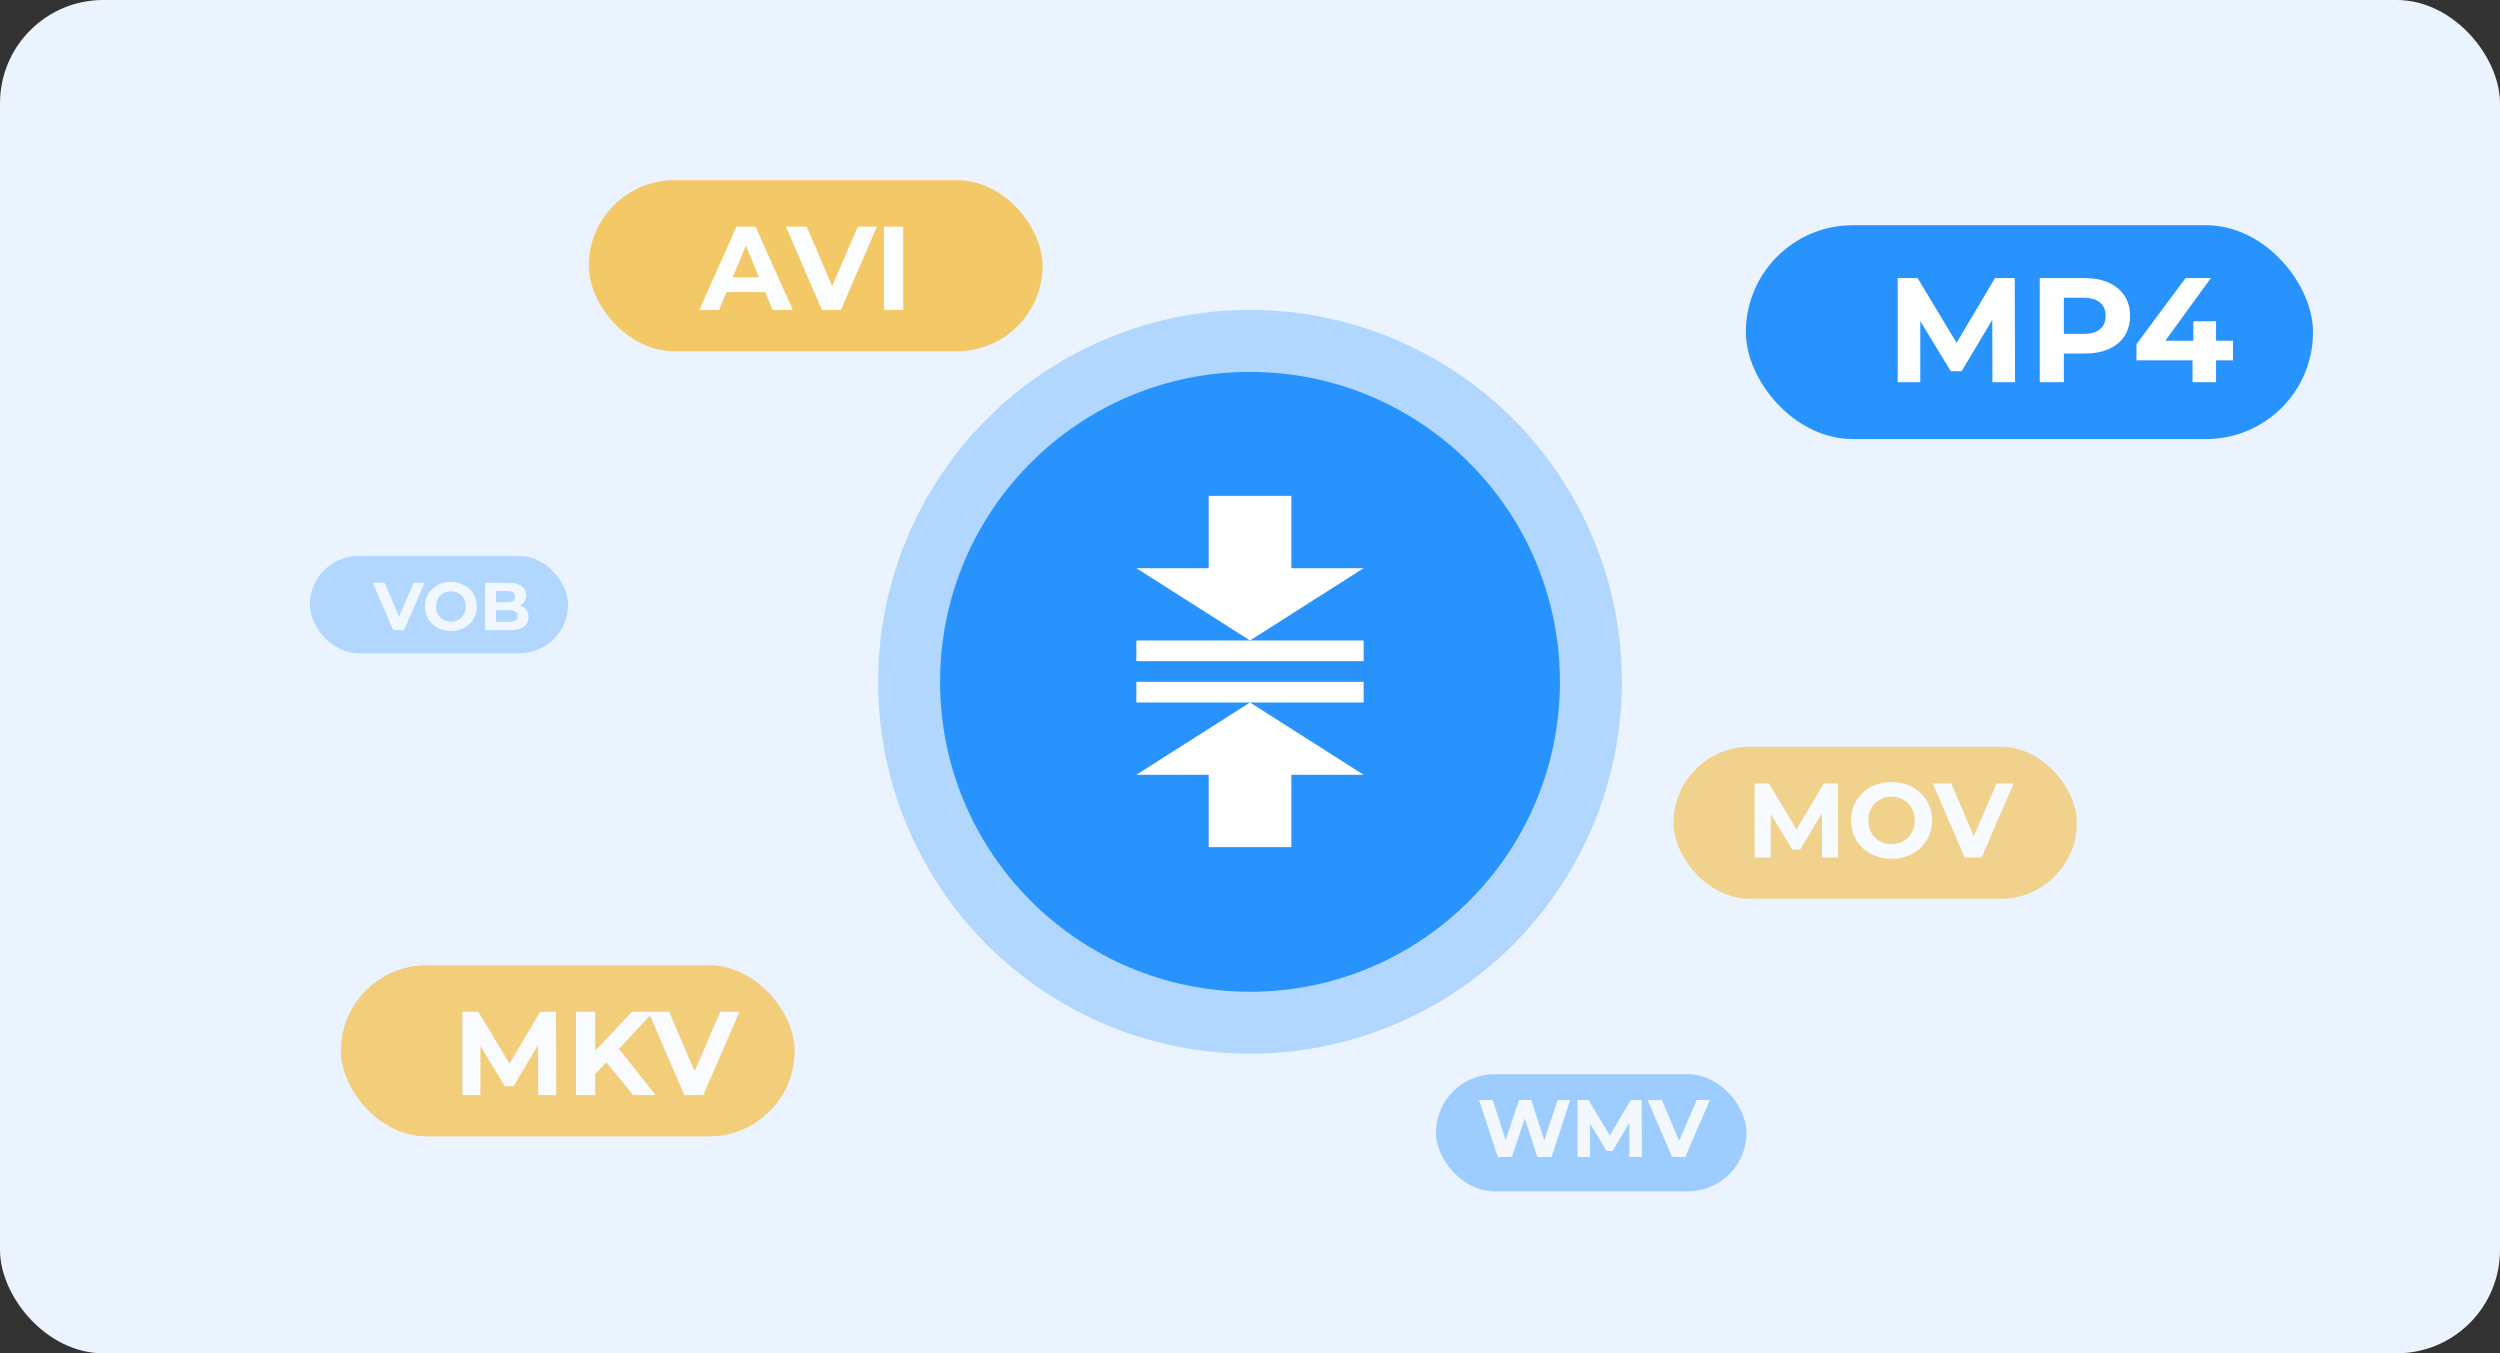
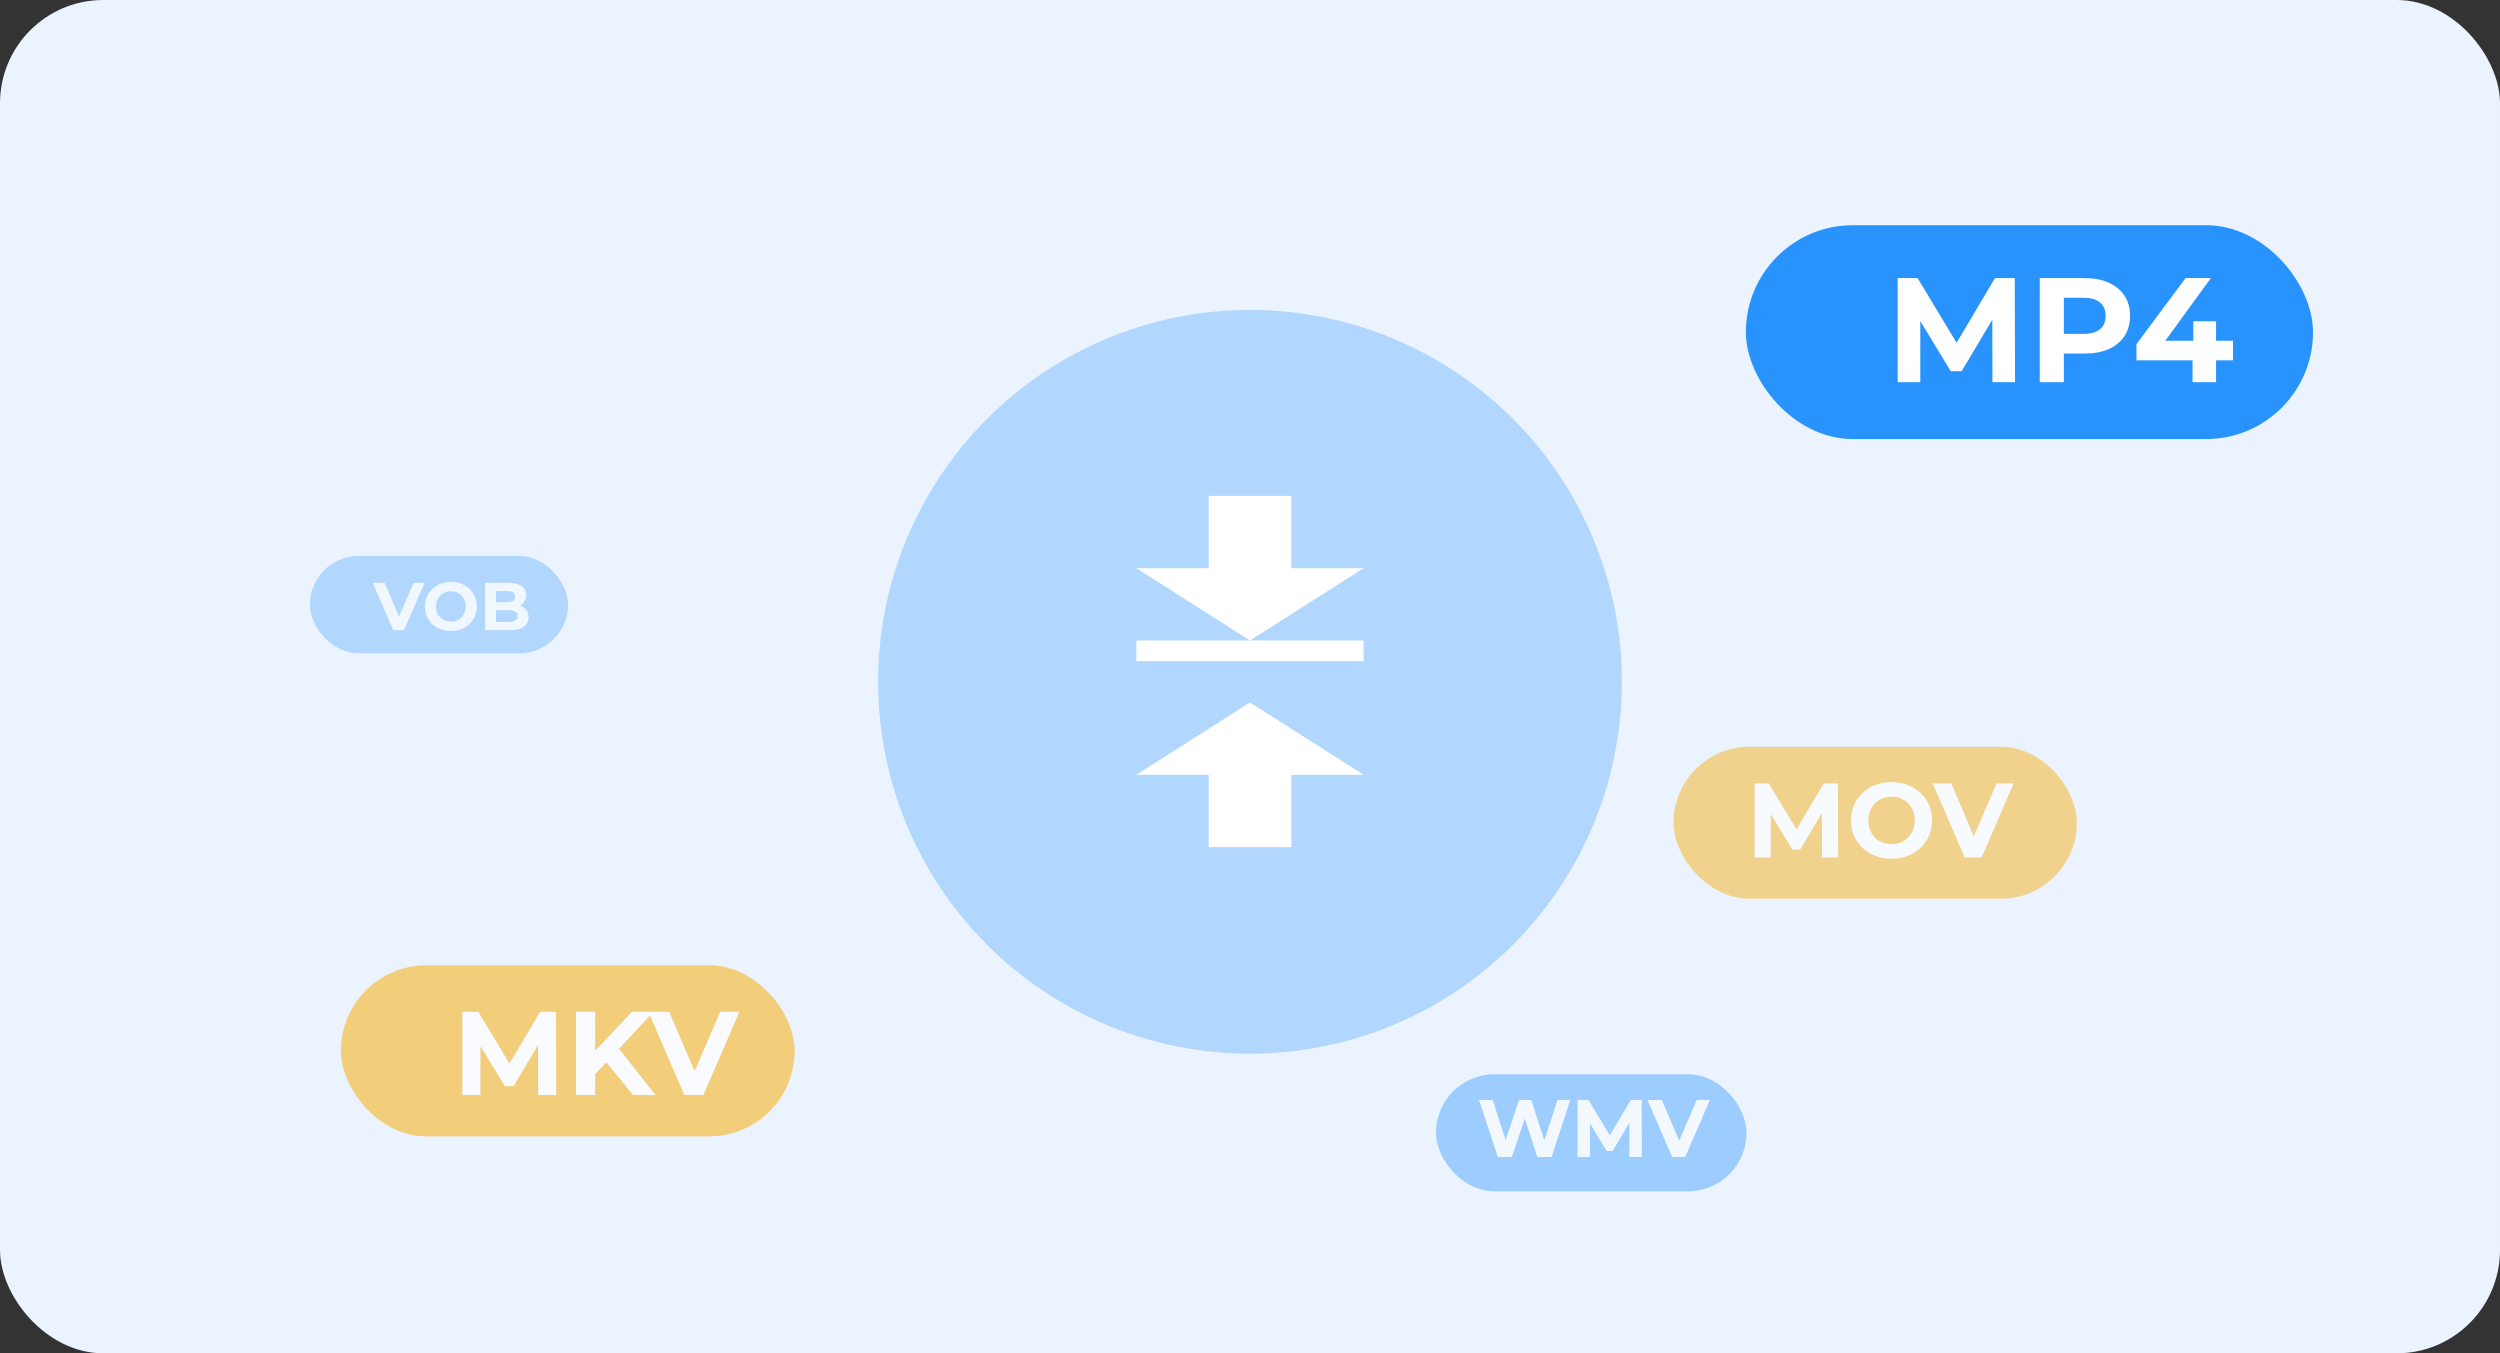
<svg xmlns="http://www.w3.org/2000/svg" width="242" height="131" fill="none">
  <rect width="100%" height="100%" fill="#333333" stroke="none" />
  <rect width="242" height="131" rx="10" fill="#EBF3FF" />
  <rect x="169" y="21.801" width="54.9" height="20.7" rx="10.35" fill="#2893FD" />
  <path d="m192.868 37-.014-6.048-2.967 4.982h-1.051l-2.952-4.852V37h-2.189V26.92h1.93l3.773 6.264 3.715-6.264h1.915l.029 10.08h-2.189Zm8.944-10.08c.892 0 1.665.149 2.318.446.662.298 1.171.72 1.526 1.268.356.547.533 1.195.533 1.944 0 .739-.177 1.387-.533 1.944-.355.547-.864.97-1.526 1.267-.653.288-1.426.432-2.318.432h-2.031V37h-2.333V26.92h4.364Zm-.13 5.4c.701 0 1.234-.149 1.598-.446.365-.308.548-.74.548-1.296 0-.567-.183-.999-.548-1.296-.364-.308-.897-.461-1.598-.461h-1.901v3.499h1.901Zm14.474 2.563h-1.642V37h-2.275v-2.117h-5.429v-1.57l4.752-6.393h2.448l-4.406 6.062h2.707v-1.886h2.203v1.886h1.642v1.901Z" fill="#fff" />
  <g opacity=".7">
    <rect x="33" y="93.441" width="43.92" height="16.56" rx="8.28" fill="#F5BD41" />
    <path d="m52.094 106-.011-4.838-2.373 3.986h-.841l-2.362-3.883V106h-1.751v-8.064H46.3l3.018 5.011 2.972-5.011h1.532l.023 8.064h-1.75Zm6.602-3.168-1.083 1.129V106h-1.855v-8.064h1.855v3.767l3.571-3.767h2.074l-3.34 3.594 3.536 4.47h-2.178l-2.58-3.168Zm12.882-4.896L68.088 106h-1.844l-3.48-8.064h2.017l2.454 5.76 2.488-5.76h1.855Z" fill="#fff" />
  </g>
  <g opacity=".8">
-     <rect x="57" y="17.441" width="43.92" height="16.56" rx="8.28" fill="#F5BD41" />
-     <path d="M74.067 28.272h-3.744L69.608 30h-1.912l3.594-8.064h1.844L76.739 30h-1.958l-.714-1.728Zm-.588-1.417L72.2 23.768l-1.278 3.087h2.557Zm11.411-4.919L81.4 30h-1.844l-3.479-8.064h2.016l2.454 5.76 2.489-5.76h1.854Zm.674 0h1.866V30h-1.867v-8.064Z" fill="#fff" />
-   </g>
+     </g>
  <g opacity=".6">
    <rect x="162" y="72.281" width="39.04" height="14.72" rx="7.36" fill="#F5BD41" />
    <path d="m176.373 83-.01-4.3-2.11 3.542h-.747l-2.1-3.45V83h-1.556v-7.168h1.372l2.683 4.454 2.642-4.454h1.362l.02 7.168h-1.556Zm6.728.123c-.744 0-1.416-.16-2.017-.481a3.628 3.628 0 0 1-1.403-1.321 3.68 3.68 0 0 1-.502-1.905c0-.703.168-1.335.502-1.894a3.604 3.604 0 0 1 1.403-1.332c.601-.32 1.273-.48 2.017-.48s1.413.16 2.007.48c.594.321 1.062.765 1.403 1.332.342.56.512 1.19.512 1.894 0 .703-.17 1.338-.512 1.905-.341.56-.809 1-1.403 1.32-.594.322-1.263.482-2.007.482Zm0-1.413c.424 0 .806-.096 1.147-.287.341-.198.608-.471.799-.82a2.36 2.36 0 0 0 .297-1.187c0-.444-.099-.84-.297-1.188a2.026 2.026 0 0 0-.799-.809 2.241 2.241 0 0 0-1.147-.297c-.423 0-.805.1-1.147.297-.341.191-.611.461-.809.81a2.428 2.428 0 0 0-.286 1.187c0 .444.095.84.286 1.188.198.348.468.621.809.819.342.191.724.287 1.147.287Zm11.82-5.878L191.819 83h-1.639l-3.092-7.168h1.792l2.181 5.12 2.212-5.12h1.648Z" fill="#fff" />
  </g>
  <g opacity=".4">
    <rect x="139" y="103.986" width="30.061" height="11.334" rx="5.667" fill="#2893FD" />
    <path d="M151.997 106.481 150.191 112h-1.372l-1.214-3.737-1.254 3.737h-1.364l-1.814-5.519h1.325l1.246 3.879 1.301-3.879h1.183l1.261 3.911 1.285-3.911h1.223Zm5.735 5.519-.008-3.312-1.624 2.729h-.575l-1.617-2.658V112h-1.198v-5.519h1.056l2.066 3.43 2.034-3.43h1.049l.016 5.519h-1.199Zm7.784-5.519L163.127 112h-1.262l-2.381-5.519h1.38l1.679 3.942 1.703-3.942h1.27Z" fill="#fff" />
  </g>
  <g opacity=".3">
    <rect x="30" y="53.82" width="24.986" height="9.421" rx="4.71" fill="#2893FD" />
    <path d="M41.098 56.413 39.112 61h-1.048l-1.98-4.587h1.147l1.396 3.276 1.416-3.276h1.055Zm2.547 4.666c-.476 0-.906-.103-1.29-.308a2.322 2.322 0 0 1-.899-.846 2.352 2.352 0 0 1-.32-1.219c0-.45.106-.854.32-1.212.219-.363.518-.647.898-.852a2.696 2.696 0 0 1 1.291-.308c.476 0 .905.102 1.285.308a2.307 2.307 0 0 1 1.225 2.064c0 .45-.109.857-.328 1.22-.218.357-.517.64-.897.845-.38.205-.809.308-1.285.308Zm0-.905c.271 0 .516-.06.734-.183.219-.127.389-.302.511-.524.127-.223.19-.477.19-.76a1.51 1.51 0 0 0-.19-.761 1.296 1.296 0 0 0-.51-.518 1.436 1.436 0 0 0-.735-.19c-.27 0-.515.064-.734.19a1.34 1.34 0 0 0-.518.518 1.554 1.554 0 0 0-.183.76c0 .284.061.538.183.76.127.223.3.398.518.525.219.122.463.183.734.183Zm6.677-1.56c.262.084.467.223.616.42.148.192.222.43.222.714 0 .402-.157.712-.471.93-.31.215-.765.322-1.364.322h-2.372v-4.587h2.241c.56 0 .988.107 1.285.32.301.215.452.505.452.872 0 .223-.054.422-.164.597a1.102 1.102 0 0 1-.445.413Zm-2.314-1.402v1.081h1.055c.262 0 .461-.045.597-.137a.459.459 0 0 0 .203-.407c0-.179-.068-.312-.203-.4-.136-.091-.334-.137-.597-.137h-1.055Zm1.239 2.988c.28 0 .49-.045.629-.137.144-.092.216-.234.216-.426 0-.38-.282-.57-.845-.57h-1.239V60.2h1.239Z" fill="#fff" />
  </g>
  <circle opacity=".3" cx="121" cy="66" r="36" fill="#2893FD" />
-   <circle cx="121" cy="66" r="30" fill="#2893FD" />
  <path fill="#fff" d="M110 62h22v2h-22z" />
  <path fill-rule="evenodd" clip-rule="evenodd" d="M125 48h-8v7h-7l11 7 11-7h-7v-7Z" fill="#fff" />
-   <path fill="#fff" d="M110 68h22v-2h-22z" />
  <path fill-rule="evenodd" clip-rule="evenodd" d="M125 82h-8v-7h-7l11-7 11 7h-7v7Z" fill="#fff" />
</svg>